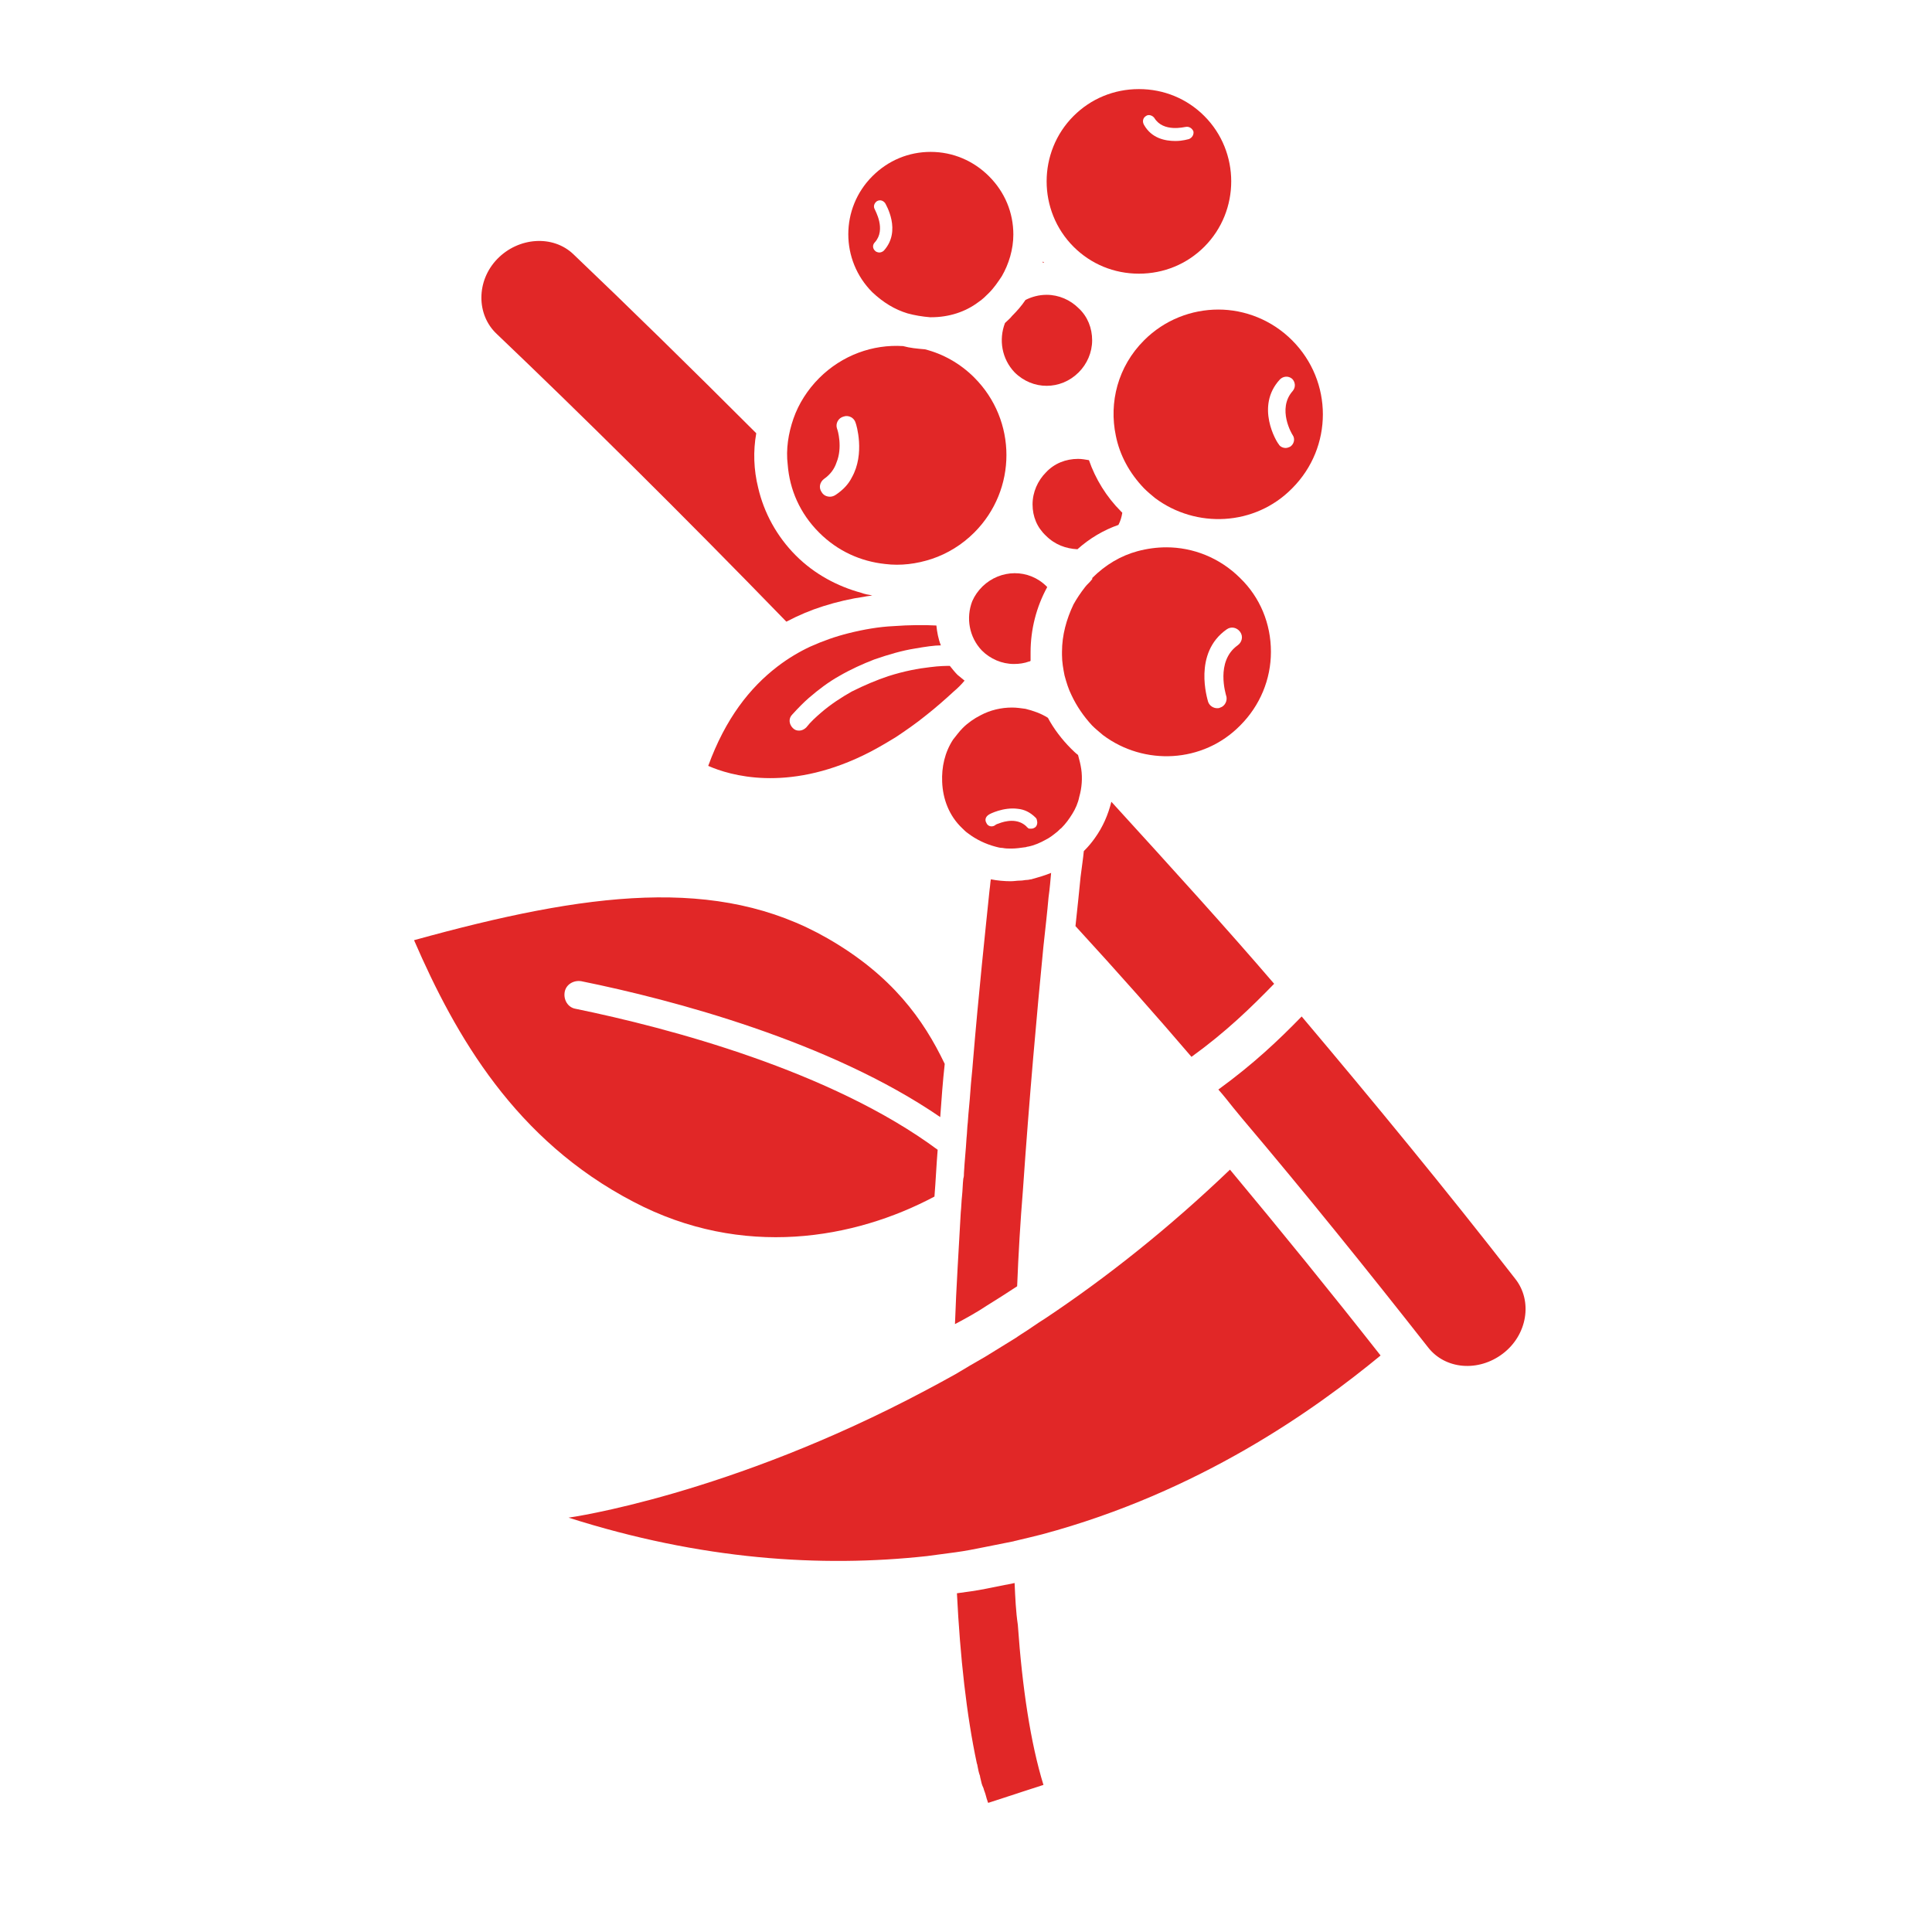
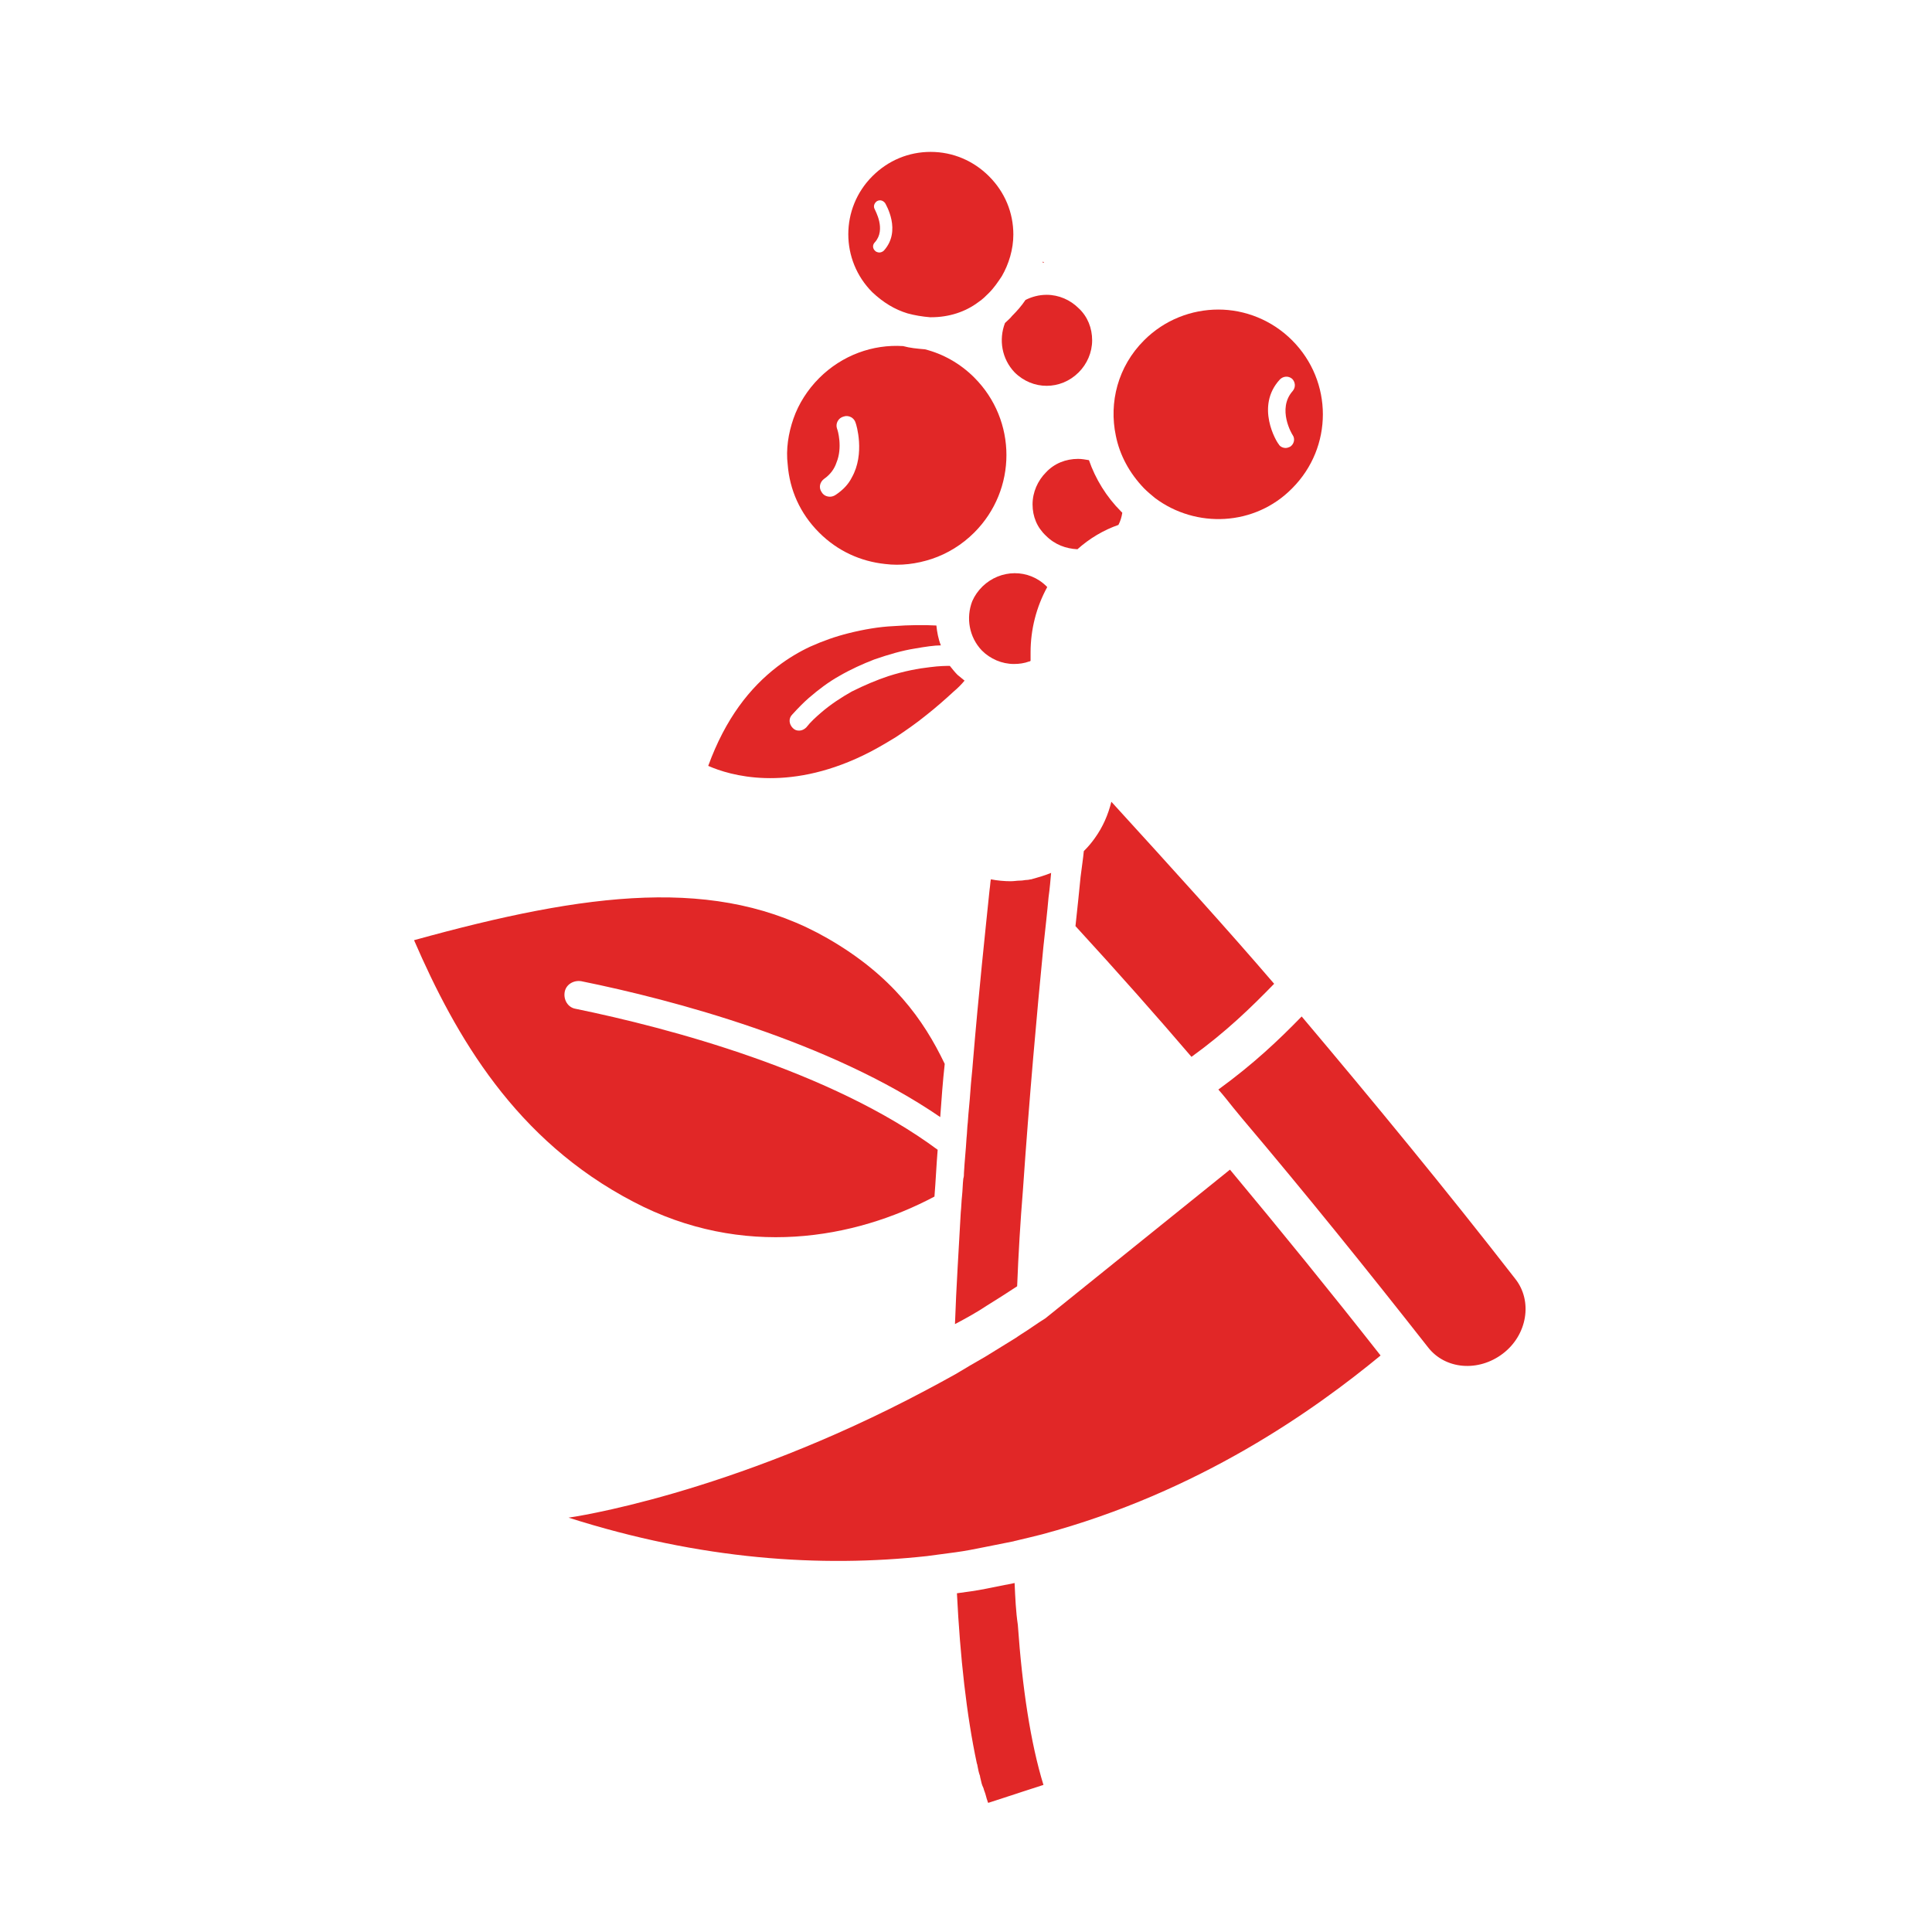
<svg xmlns="http://www.w3.org/2000/svg" width="89" height="89" viewBox="0 0 89 89" fill="none">
  <path d="M48.039 12.046C48.039 12.075 48.039 12.075 48.039 12.105C48.069 12.105 48.069 12.105 48.098 12.105C48.069 12.075 48.069 12.075 48.039 12.046Z" fill="#E12727" />
  <path d="M43.047 55.121C43.107 54.383 43.136 53.674 43.195 52.966C38.294 49.334 30.825 47.356 26.514 46.471C26.16 46.411 25.953 46.057 26.012 45.703C26.071 45.349 26.426 45.142 26.78 45.201C31.002 46.057 38.235 47.976 43.313 51.46C43.372 50.633 43.431 49.807 43.52 49.01C42.546 46.972 41.099 44.935 38.117 43.223C33.069 40.33 27.075 41.097 19.074 43.311C20.993 47.74 23.739 52.523 29.171 55.357C34.22 58.014 39.387 57.069 43.047 55.121Z" fill="#E12727" />
-   <path d="M36.225 28.638C36.786 28.343 37.347 28.107 37.908 27.93C38.558 27.723 39.207 27.575 39.827 27.487C39.946 27.457 40.064 27.457 40.182 27.428C40.005 27.398 39.827 27.369 39.68 27.31C38.587 27.014 37.525 26.453 36.668 25.597C35.783 24.712 35.192 23.619 34.926 22.468C34.72 21.641 34.69 20.785 34.838 19.958C31.797 16.917 28.904 14.083 26.424 11.721C25.479 10.806 23.884 10.924 22.91 11.928C21.936 12.931 21.936 14.496 22.881 15.382C26.66 18.984 31.413 23.678 36.225 28.638Z" fill="#E12727" />
  <path d="M58.695 45.319C56.57 42.839 53.971 39.975 51.196 36.934C51.049 37.525 50.812 38.086 50.429 38.617C50.281 38.824 50.133 39.001 49.956 39.178L49.927 39.208C49.897 39.532 49.838 39.916 49.779 40.389C49.72 41.038 49.632 41.806 49.543 42.662C51.521 44.817 53.322 46.854 54.887 48.685C56.481 47.533 57.633 46.411 58.695 45.319Z" fill="#E12727" />
  <path d="M69.794 58.9C66.606 54.796 63.299 50.781 59.963 46.825C58.9 47.917 57.749 49.01 56.125 50.191C56.361 50.456 56.568 50.722 56.804 51.017L57.217 51.519C60.14 54.973 62.974 58.487 65.779 62.059C66.576 63.092 68.112 63.211 69.234 62.354C70.356 61.498 70.621 59.933 69.794 58.9Z" fill="#E12727" />
  <path d="M45.468 60.14C45.941 59.845 46.413 59.55 46.856 59.254C46.915 57.749 47.004 56.273 47.122 54.826C47.417 50.545 47.771 46.618 48.066 43.607C48.155 42.78 48.244 42.013 48.303 41.334C48.362 40.92 48.391 40.536 48.421 40.212C48.126 40.33 47.83 40.418 47.505 40.507C47.447 40.507 47.387 40.536 47.299 40.536C47.21 40.536 47.122 40.566 47.004 40.566C46.856 40.566 46.708 40.595 46.561 40.595C46.266 40.595 45.941 40.566 45.645 40.507C45.616 40.654 45.616 40.802 45.587 40.979C45.38 42.987 45.085 45.733 44.819 48.921C44.789 49.364 44.73 49.807 44.701 50.279C44.671 50.752 44.612 51.224 44.583 51.696C44.553 51.932 44.553 52.169 44.524 52.434C44.494 52.966 44.435 53.497 44.406 54.029C44.406 54.117 44.406 54.206 44.376 54.294C44.346 54.56 44.346 54.826 44.317 55.092C44.287 55.357 44.287 55.593 44.258 55.859C44.169 57.542 44.051 59.254 43.992 60.996C44.553 60.701 45.026 60.435 45.468 60.14Z" fill="#E12727" />
  <path d="M46.739 72.924C46.296 73.012 45.853 73.101 45.411 73.189C44.968 73.278 44.525 73.337 44.082 73.396C44.23 76.349 44.525 79.006 44.997 81.22C44.997 81.249 45.027 81.279 45.027 81.338C45.056 81.486 45.086 81.663 45.145 81.811C45.145 81.87 45.174 81.929 45.174 81.958C45.204 82.106 45.233 82.224 45.292 82.342C45.322 82.401 45.322 82.46 45.352 82.519C45.411 82.667 45.44 82.844 45.499 82.991C45.499 83.021 45.499 83.021 45.529 83.05L46.798 82.637L47.064 82.549L48.068 82.224C47.477 80.305 47.093 77.766 46.887 74.843C46.798 74.252 46.769 73.603 46.739 72.924Z" fill="#E12727" />
  <path d="M37.734 24.534C38.59 25.391 39.653 25.863 40.775 25.981C41.483 26.07 42.221 25.981 42.93 25.745C43.639 25.509 44.318 25.095 44.879 24.534C46.857 22.556 46.857 19.368 44.879 17.39C44.229 16.74 43.432 16.297 42.605 16.091C42.251 16.061 41.926 16.032 41.602 15.943C40.214 15.854 38.797 16.356 37.734 17.419C37.203 17.951 36.789 18.6 36.553 19.279C36.317 19.958 36.199 20.696 36.287 21.405C36.376 22.556 36.848 23.649 37.734 24.534ZM38.561 19.752C38.472 19.515 38.62 19.25 38.856 19.191C39.092 19.102 39.358 19.25 39.417 19.486C39.446 19.545 39.86 20.903 39.24 21.995C39.092 22.291 38.856 22.556 38.502 22.793C38.413 22.852 38.324 22.881 38.236 22.881C38.088 22.881 37.941 22.822 37.852 22.674C37.704 22.468 37.763 22.202 37.97 22.054C38.265 21.848 38.443 21.582 38.531 21.316C38.826 20.608 38.59 19.811 38.561 19.752Z" fill="#E12727" />
-   <path d="M44.317 38.145C44.406 38.233 44.495 38.322 44.583 38.381C44.967 38.676 45.41 38.883 45.853 39.001C45.971 39.031 46.059 39.06 46.177 39.06C46.325 39.09 46.443 39.09 46.591 39.09C46.797 39.09 47.004 39.06 47.211 39.031C47.27 39.031 47.299 39.001 47.358 39.001C47.654 38.942 47.919 38.824 48.185 38.676C48.362 38.588 48.51 38.47 48.657 38.352C48.746 38.292 48.805 38.204 48.894 38.145C49.1 37.938 49.248 37.731 49.395 37.495C49.543 37.259 49.661 36.993 49.72 36.698C49.838 36.285 49.868 35.842 49.809 35.429C49.779 35.222 49.72 34.986 49.661 34.779C49.543 34.691 49.425 34.572 49.336 34.484C48.923 34.071 48.539 33.569 48.273 33.067C47.949 32.86 47.594 32.742 47.24 32.653C47.033 32.624 46.827 32.594 46.62 32.594C46.118 32.594 45.616 32.712 45.173 32.949C44.878 33.096 44.583 33.303 44.347 33.539C44.17 33.716 44.052 33.893 43.904 34.071C43.52 34.661 43.373 35.34 43.402 36.019C43.432 36.816 43.727 37.584 44.317 38.145ZM47.476 38.174C47.417 38.174 47.388 38.174 47.358 38.145L47.329 38.115C47.329 38.115 47.299 38.115 47.299 38.086C46.886 37.672 46.295 37.82 46 37.938C45.882 37.968 45.823 38.027 45.823 38.027C45.675 38.115 45.498 38.056 45.439 37.909C45.351 37.761 45.41 37.613 45.557 37.525C45.587 37.495 46.236 37.17 46.886 37.259C47.181 37.289 47.447 37.407 47.713 37.672C47.742 37.702 47.772 37.761 47.772 37.82C47.801 37.909 47.772 38.027 47.713 38.086L47.683 38.115C47.594 38.174 47.535 38.174 47.476 38.174Z" fill="#E12727" />
  <path d="M37.26 32.151C37.703 31.768 38.175 31.413 38.648 31.148C39.209 30.823 39.74 30.587 40.272 30.38C40.951 30.144 41.571 29.967 42.132 29.878C42.634 29.79 43.047 29.73 43.342 29.73C43.224 29.435 43.165 29.11 43.136 28.815C42.604 28.786 41.925 28.786 41.128 28.845C40.508 28.874 39.799 28.992 39.091 29.17C38.5 29.317 37.91 29.524 37.319 29.79C36.817 30.026 36.316 30.321 35.814 30.705C34.544 31.679 33.422 33.096 32.625 35.281C33.629 35.724 36.227 36.492 39.74 34.809C40.242 34.572 40.744 34.277 41.276 33.952C41.718 33.657 42.191 33.332 42.663 32.949C43.076 32.624 43.519 32.24 43.933 31.856C44.11 31.709 44.287 31.532 44.434 31.354C44.316 31.266 44.228 31.177 44.11 31.089C43.992 30.971 43.874 30.823 43.755 30.675C43.608 30.675 43.283 30.675 42.84 30.734C42.309 30.793 41.659 30.912 40.921 31.148C40.39 31.325 39.829 31.561 39.238 31.856C38.766 32.122 38.264 32.447 37.821 32.831C37.585 33.037 37.349 33.244 37.142 33.51C37.054 33.598 36.935 33.657 36.817 33.657C36.699 33.657 36.611 33.628 36.522 33.539C36.345 33.362 36.316 33.096 36.493 32.919C36.788 32.594 37.024 32.358 37.26 32.151Z" fill="#E12727" />
  <path d="M48.186 24.682C48.6 25.095 49.102 25.273 49.633 25.302C50.194 24.8 50.843 24.416 51.523 24.18C51.611 24.003 51.67 23.826 51.7 23.619C51.67 23.59 51.67 23.59 51.641 23.56C50.962 22.881 50.46 22.054 50.164 21.198C49.987 21.169 49.84 21.139 49.663 21.139C49.102 21.139 48.57 21.346 48.186 21.759C47.803 22.143 47.566 22.674 47.566 23.235C47.566 23.796 47.773 24.298 48.186 24.682Z" fill="#E12727" />
  <path d="M46.296 14.88C46.001 15.648 46.148 16.533 46.739 17.153C47.566 17.98 48.865 17.98 49.691 17.153C50.075 16.77 50.311 16.238 50.311 15.677C50.311 15.116 50.105 14.585 49.691 14.201C49.307 13.817 48.776 13.581 48.215 13.581C47.861 13.581 47.536 13.67 47.241 13.817C47.064 14.083 46.857 14.319 46.621 14.555C46.532 14.673 46.414 14.762 46.296 14.88Z" fill="#E12727" />
  <path d="M44.788 27.693C44.493 28.461 44.641 29.347 45.231 29.967C45.615 30.351 46.146 30.587 46.707 30.587C46.944 30.587 47.18 30.557 47.416 30.469C47.445 30.469 47.445 30.469 47.475 30.439C47.475 30.321 47.475 30.203 47.475 30.055C47.475 28.992 47.741 27.959 48.242 27.044L48.213 27.014C47.386 26.188 46.087 26.217 45.261 27.014C45.054 27.221 44.906 27.428 44.788 27.693Z" fill="#E12727" />
-   <path d="M50.28 26.719C50.191 26.837 50.073 26.926 49.985 27.044C49.778 27.31 49.601 27.575 49.453 27.841C49.129 28.52 48.922 29.258 48.922 30.026C48.922 30.085 48.922 30.114 48.922 30.173C48.922 30.498 48.981 30.823 49.04 31.118C49.129 31.443 49.217 31.738 49.365 32.033C49.601 32.535 49.926 33.008 50.309 33.421C50.457 33.569 50.634 33.716 50.811 33.864C52.701 35.281 55.417 35.163 57.13 33.421C58.045 32.506 58.547 31.295 58.547 30.026C58.547 28.727 58.045 27.516 57.13 26.631C56.185 25.686 54.945 25.213 53.734 25.213C53.291 25.213 52.849 25.272 52.406 25.39C51.638 25.597 50.929 26.011 50.309 26.631C50.339 26.66 50.309 26.69 50.28 26.719ZM56.51 28.992C56.716 28.845 56.982 28.904 57.13 29.11C57.277 29.317 57.218 29.583 57.011 29.73C55.978 30.469 56.48 32.004 56.48 32.033C56.569 32.27 56.421 32.535 56.214 32.594C56.155 32.624 56.126 32.624 56.067 32.624C55.889 32.624 55.712 32.506 55.653 32.329C55.624 32.211 54.945 30.085 56.51 28.992Z" fill="#E12727" />
  <path d="M52.703 15.677C51.492 16.888 51.079 18.541 51.403 20.076C51.581 20.962 52.023 21.789 52.703 22.497C52.85 22.645 53.027 22.793 53.204 22.94C55.094 24.357 57.81 24.239 59.523 22.497C61.412 20.608 61.412 17.567 59.523 15.677C58.578 14.732 57.338 14.26 56.127 14.26C54.887 14.26 53.647 14.732 52.703 15.677ZM58.962 17.478C59.109 17.331 59.345 17.301 59.523 17.449C59.67 17.596 59.7 17.832 59.552 18.01C58.814 18.836 59.523 20.017 59.552 20.047C59.67 20.224 59.611 20.46 59.434 20.578C59.375 20.608 59.286 20.637 59.227 20.637C59.109 20.637 58.962 20.578 58.903 20.46C58.814 20.372 57.81 18.718 58.962 17.478Z" fill="#E12727" />
-   <path d="M52.466 12.607C53.618 12.607 54.681 12.164 55.478 11.367C57.131 9.713 57.131 6.997 55.478 5.344C54.681 4.547 53.618 4.104 52.466 4.104C51.315 4.104 50.252 4.547 49.455 5.344C47.801 6.997 47.801 9.713 49.455 11.367C50.252 12.164 51.315 12.607 52.466 12.607ZM52.791 5.344C52.909 5.255 53.086 5.314 53.175 5.432C53.588 6.112 54.562 5.846 54.621 5.846C54.769 5.816 54.917 5.905 54.976 6.052C55.005 6.2 54.917 6.348 54.769 6.407C54.74 6.407 54.503 6.495 54.149 6.495C53.677 6.495 53.057 6.377 52.703 5.757C52.614 5.61 52.643 5.432 52.791 5.344Z" fill="#E12727" />
  <path d="M41.809 14.437C42.134 14.526 42.488 14.585 42.842 14.614C42.872 14.614 42.901 14.614 42.901 14.614C43.699 14.614 44.466 14.378 45.086 13.906C45.263 13.788 45.411 13.64 45.559 13.492C45.795 13.256 45.972 12.991 46.149 12.725C46.474 12.164 46.681 11.485 46.681 10.806C46.681 9.802 46.297 8.857 45.559 8.119C44.85 7.411 43.905 6.997 42.872 6.997C41.868 6.997 40.923 7.381 40.185 8.119C38.709 9.595 38.709 11.987 40.185 13.463C40.687 13.935 41.219 14.26 41.809 14.437ZM40.303 11.16C40.835 10.57 40.303 9.684 40.303 9.654C40.215 9.507 40.274 9.359 40.392 9.271C40.54 9.182 40.687 9.241 40.776 9.359C40.805 9.418 41.543 10.629 40.717 11.544C40.658 11.603 40.569 11.632 40.51 11.632C40.451 11.632 40.362 11.603 40.333 11.573C40.185 11.455 40.185 11.278 40.303 11.16Z" fill="#E12727" />
-   <path d="M48.157 60.73C47.773 60.967 47.419 61.232 47.035 61.469C46.947 61.528 46.858 61.587 46.77 61.646C46.297 61.941 45.854 62.207 45.382 62.502C44.91 62.768 44.467 63.033 44.024 63.299C43.551 63.565 43.108 63.801 42.666 64.037C33.572 68.879 26.221 69.912 26.191 69.912C32.303 71.861 37.824 72.215 42.695 71.684C43.138 71.625 43.581 71.566 44.024 71.507C44.467 71.448 44.91 71.359 45.352 71.27C45.795 71.182 46.238 71.093 46.681 71.005C46.77 70.975 46.829 70.975 46.917 70.946C47.301 70.857 47.655 70.769 48.01 70.68C55.272 68.731 60.587 64.923 63.598 62.443C61.325 59.55 59.022 56.715 56.66 53.881C53.855 56.568 50.991 58.841 48.157 60.73Z" fill="#E12727" />
+   <path d="M48.157 60.73C47.773 60.967 47.419 61.232 47.035 61.469C46.947 61.528 46.858 61.587 46.77 61.646C46.297 61.941 45.854 62.207 45.382 62.502C44.91 62.768 44.467 63.033 44.024 63.299C43.551 63.565 43.108 63.801 42.666 64.037C33.572 68.879 26.221 69.912 26.191 69.912C32.303 71.861 37.824 72.215 42.695 71.684C43.138 71.625 43.581 71.566 44.024 71.507C44.467 71.448 44.91 71.359 45.352 71.27C45.795 71.182 46.238 71.093 46.681 71.005C46.77 70.975 46.829 70.975 46.917 70.946C47.301 70.857 47.655 70.769 48.01 70.68C55.272 68.731 60.587 64.923 63.598 62.443C61.325 59.55 59.022 56.715 56.66 53.881Z" fill="#E12727" />
</svg>